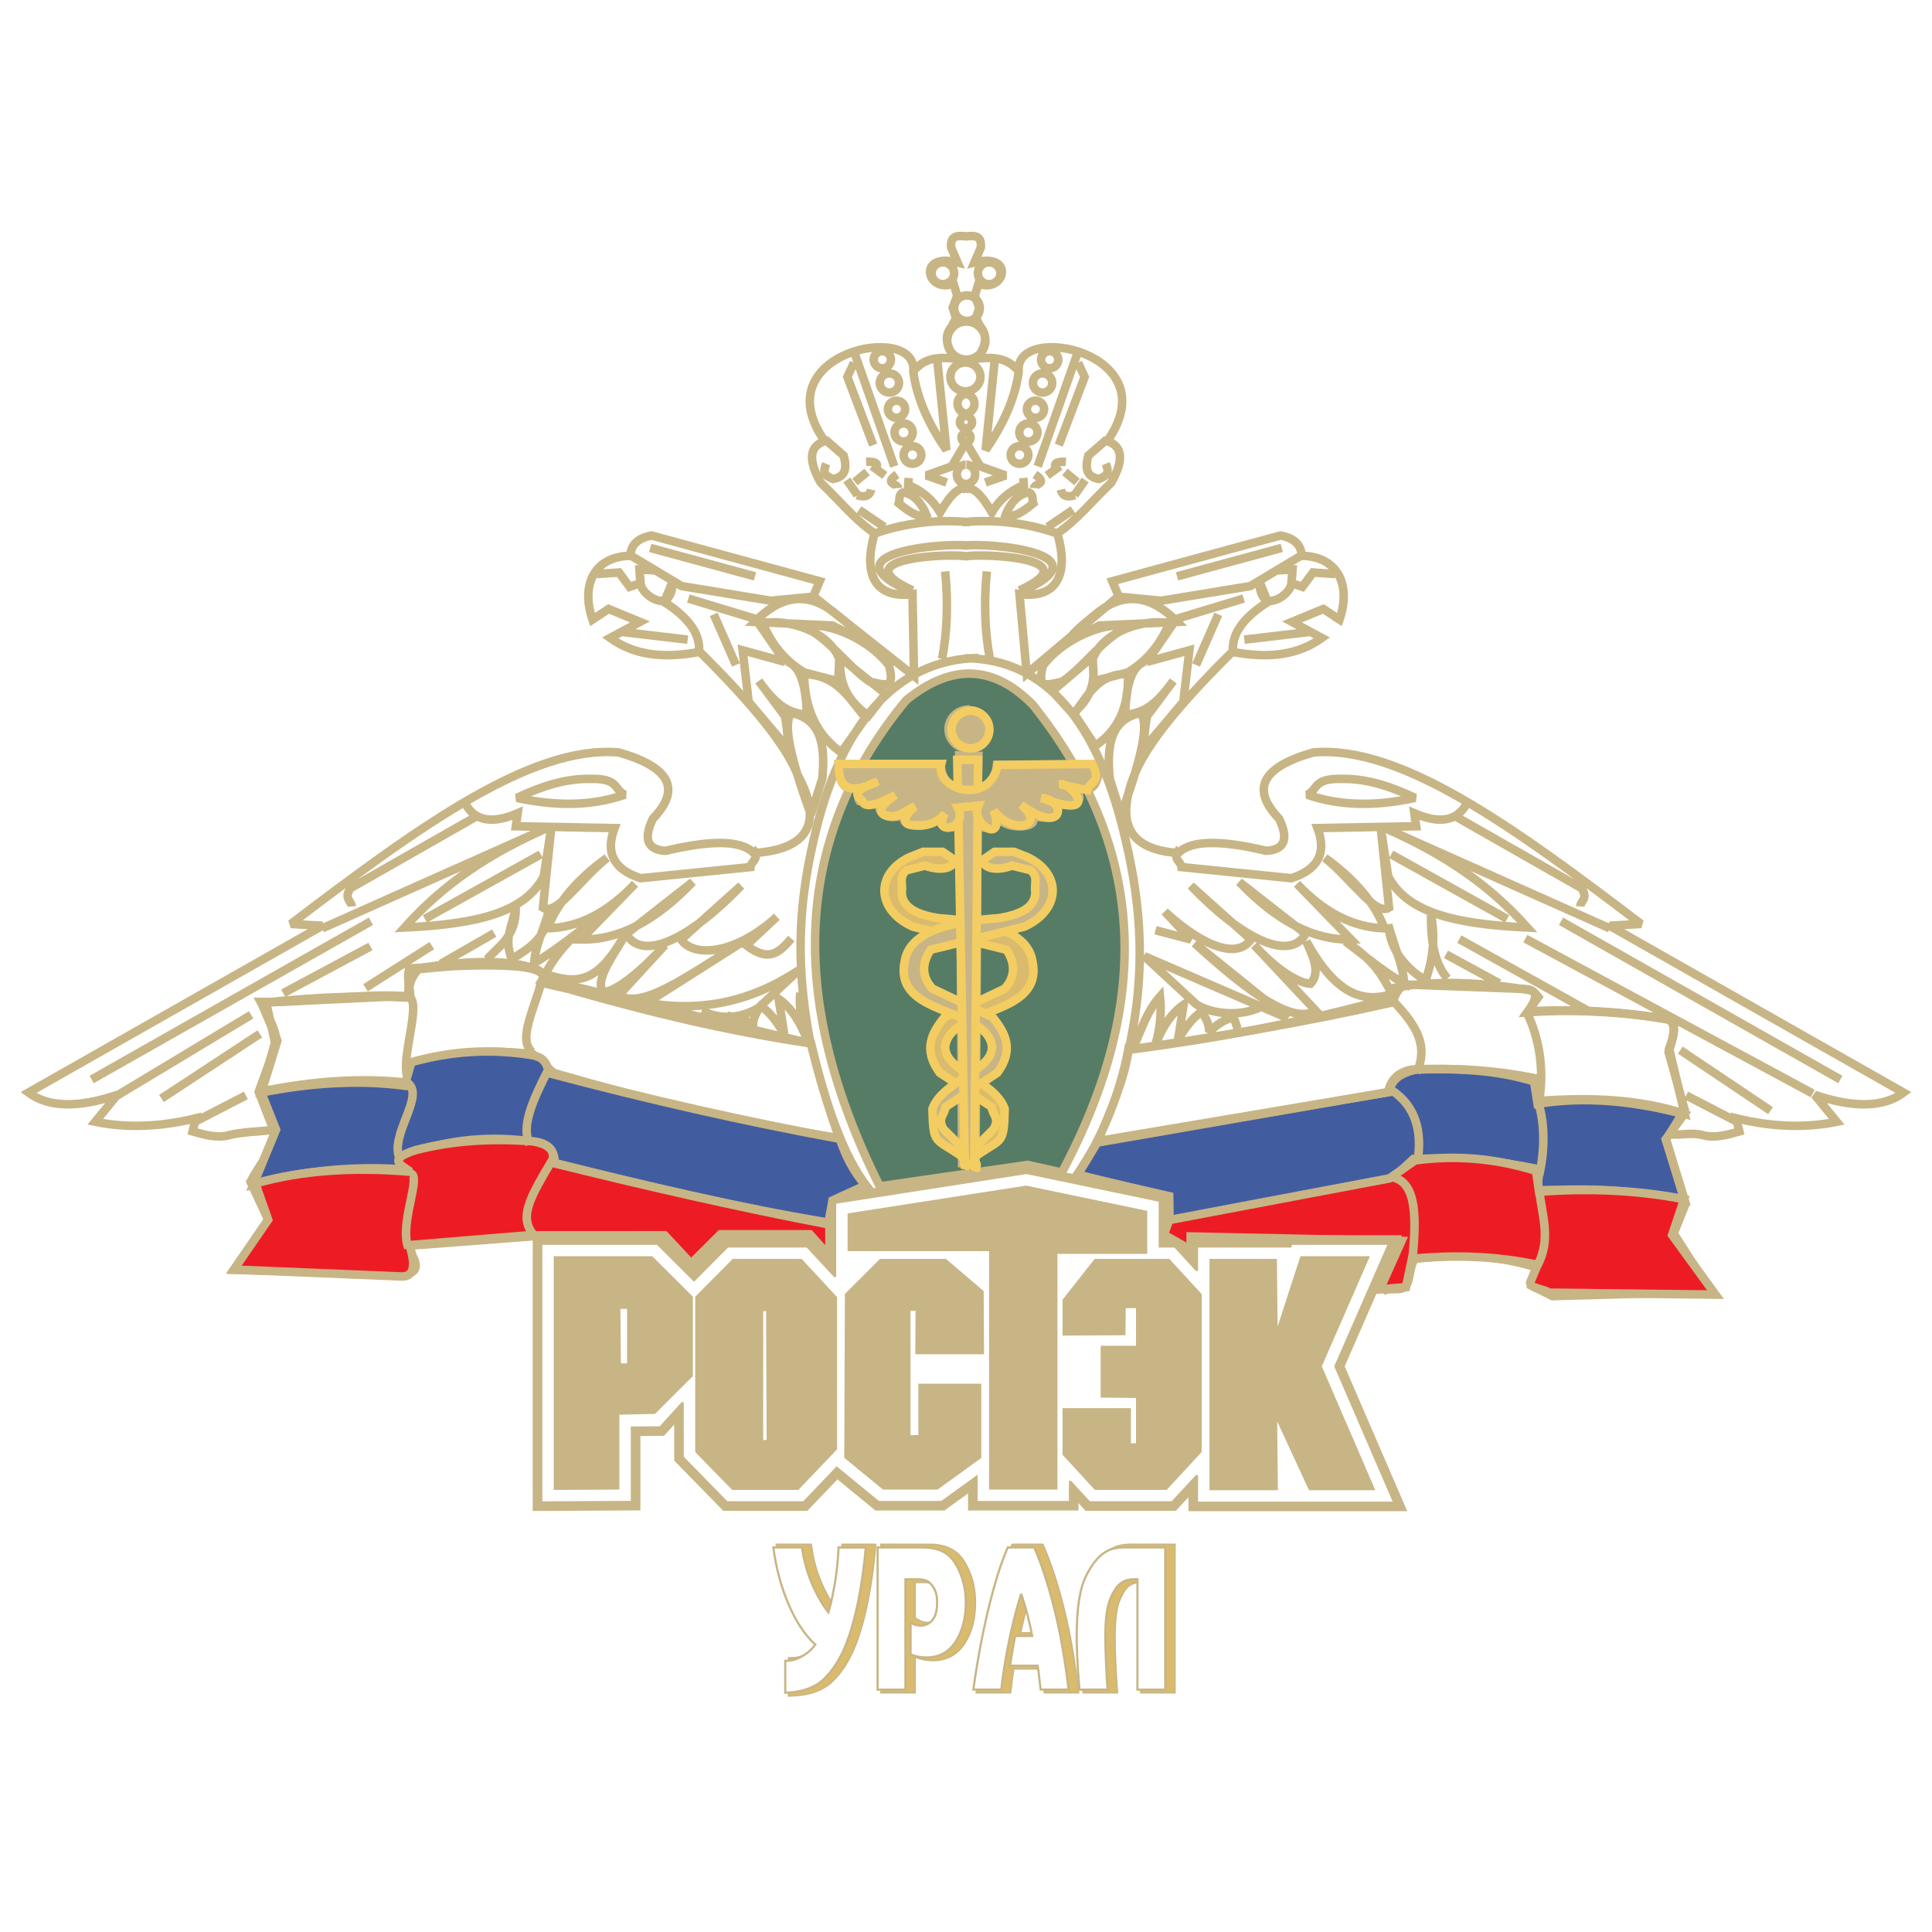
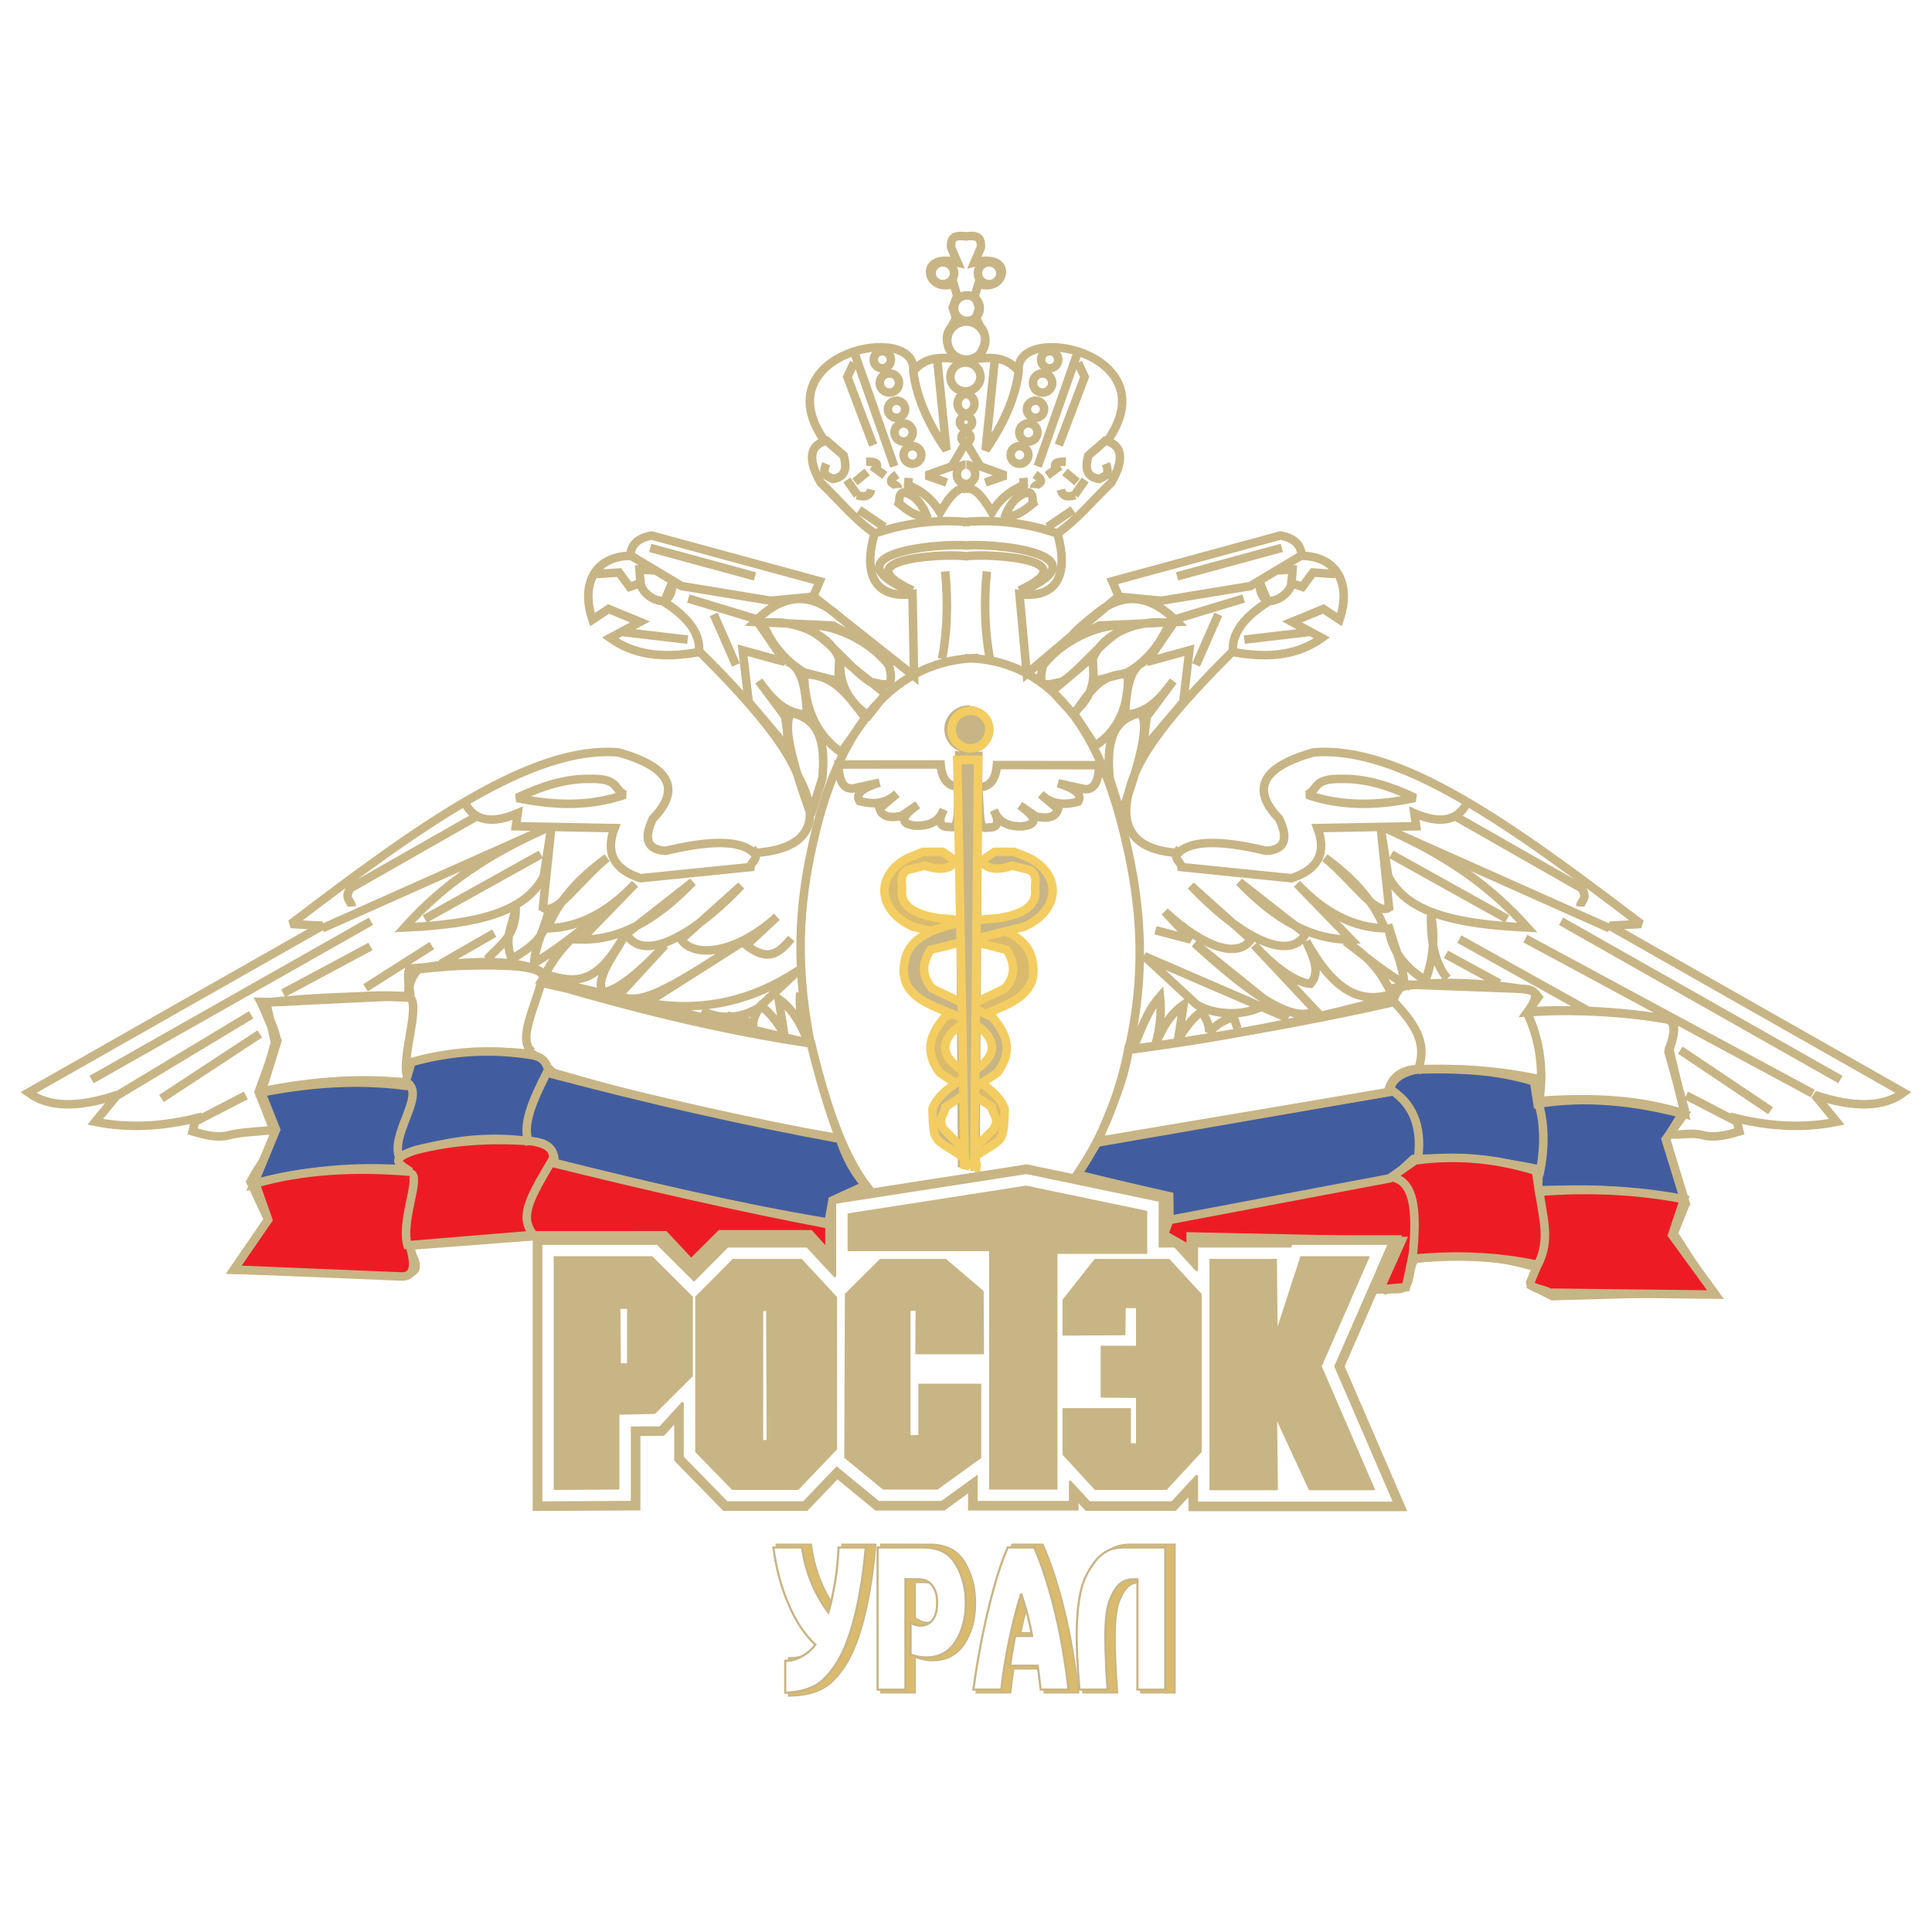
<svg xmlns="http://www.w3.org/2000/svg" version="1.0" id="Layer_1" x="0px" y="0px" width="192.756px" height="192.756px" viewBox="0 0 192.756 192.756" enable-background="new 0 0 192.756 192.756" xml:space="preserve">
  <g>
    <polygon fill-rule="evenodd" clip-rule="evenodd" fill="#FFFFFF" points="0,0 192.756,0 192.756,192.756 0,192.756 0,0  " />
    <path fill-rule="evenodd" clip-rule="evenodd" fill="#425D9F" stroke="#C8B585" stroke-width="0.85" stroke-miterlimit="2.613" d="   M109.473,113.994l29.161-5.057c0.111-1.135,1.007-1.879,2.686-2.232c4.1-0.113,7.898,0.008,11.738,1.195l0.346,2.227   c4.873-0.791,9.746-0.25,14.62,1.041l-1.833,2.51l1.884,6.074c-7.146-1.277-9.624-1.09-14.671-0.998l0.149-2.082   c-4.047-0.869-8.225-1.215-12.532-1.041l-2.237,2.082L116.21,121.9l0.077-2.543l-8.789-2.174L109.473,113.994L109.473,113.994z" />
-     <path fill-rule="evenodd" clip-rule="evenodd" fill="#567C66" stroke="#C8B585" stroke-width="0.85" stroke-miterlimit="2.613" d="   M87.774,118.361c-9.44-18.895-8.49-35.016,2.619-48.482c4.51-3.706,8.729-3.557,12.658,0.445   c11.058,13.863,12.196,29.238,2.886,46.66l-3.413-0.758L87.774,118.361L87.774,118.361z" />
    <path fill="none" stroke="#C8B585" stroke-width="0.85" stroke-miterlimit="2.613" d="M96.797,74.693   c-0.039,0-0.11,0.008-0.157,0.008c-1.103,0-2.002-0.877-2.002-1.952c0-1.076,0.899-1.953,2.002-1.953c0.039,0,0.086,0,0.125,0    M96.73,74.652v0.859l-1.029-0.123l0.045,3.066c-1.286,0.099-1.808-0.946-1.901-2.185L83.658,76.28   c0.037,1.688,0.522,2.482,1.454,2.386l2.64-0.58c-2.006,0.613-2.371,1.226-1.99,1.839c1.61,0.424,2.699,0.179,3.712-0.736   l-1.722,1.472c0.216,0.766,0.954,1.011,2.214,0.736l1.599-1.104c-1.723,1.215-1.805,1.91-0.246,2.084   c1.466,0.063,2.409-0.468,2.829-1.594c-0.548,1.092-0.425,1.665,0.369,1.717c0.272-0.109,0.728,0.377,0.938-0.541   c0.186-0.809,0.133-3.007,0.303-3.452l0.235,37.964 M96.272,23.598c1.169-0.169,1.667,0.018,1.588,1.095l-0.642,1.494   c4.131-1.045,3.042,3.152,0.405,2.105l-0.37,1.212l0.451,1.194l-0.33,1.038l0.44,0.854c0.737,0.852,0.609,1.919-0.382,3.202   c2.186-0.258,3.236,0.13,4.207,1.246c-0.464-5.016,15.103-1.887,8.83,6.969c1.541,0.517,1.679,1.896,0.411,4.136   c-1.986,1.908-3.404,3.708-5.388,5.077c1.295,4.495-0.387,6.512-3.779,6.052l0.724,7.95l9.171-7.736l-0.636-1.494l16.774-4.563   c1.358,0.244,2.068,0.918,2.13,2.025c3.552,0.047,4.969,2.868,3.767,6.364l-1.607-1.061l-3.132,1.291l2.98,1.599   c-2.307,1.648-5.127,2.111-8.946,1.39c-5.127,5.083-8.553,9.195-9.79,12.339c-1.88,4.837-0.411,7.412,4.409,7.726   c1.317-1.331,4.433-1.254,8.777-0.214c1.833-0.098,2.262-1.165,1.285-3.202c-2.856-2.96-1.715-5.166,3.426-6.617   c8.634-0.72,19.714,7.237,32.688,17.118l-3.144,0.172l29.33,16.65c-1.984,1.477-4.941,1.553-8.87,0.229l2.203,2.684   c-3.128,0.637-6.473,0.52-10.031-0.352l0.315,1.314c-1.182,0.336-2.444,0.697-3.625,0.375c-1.145-0.312-2.175,0.027-3.354-0.088   l1.525-2.455l-1.61-5.754c0.686-1.932,0.722-3.004,0.111-3.211c-4.599-0.842-9.315-1.092-14.13-0.855l1.025-1.416   c-0.176-0.207-0.328-0.506-0.812-0.688c-4.768-0.758-9.325-1.033-13.488-0.244l-0.478,1.039c-8.699,2.43-17.398,4.023-26.097,5.152   c2.016-8.88,0.957-15.949-0.577-22.074c-2.571-10.266-7.478-16.945-15.726-16.995 M98.686,26.173c0.619,0,1.123,0.489,1.123,1.089   c0,0.6-0.504,1.089-1.123,1.089s-1.123-0.489-1.123-1.089C97.562,26.662,98.066,26.173,98.686,26.173L98.686,26.173z M96.154,41.28   c0.016,0,0.047,0.004,0.067,0.004c0.554,0,1.005-0.45,1.005-1.002c0-0.553-0.452-1.003-1.005-1.003 M96.117,42.796   c0.013,0,0.029,0,0.042,0c0.458,0,0.831-0.304,0.831-0.678s-0.374-0.678-0.831-0.678 M96.045,44.258   c0.438-0.002,0.793-0.274,0.793-0.605c0-0.333-0.359-0.605-0.8-0.605 M96.301,48.273c0.031,0.004,0.076,0.007,0.11,0.007   c0.486,0,0.884-0.432,0.884-0.961s-0.397-0.961-0.884-0.961 M99.258,35.779l-0.925,9.121c1.555-2.243,2.972-5.01,3.313-7.924    M107.587,34.982l-4.052,11.543 M96.03,52.105c3.497-0.369,6.906,0.2,9.594,1.176 M96.116,54.442   c2.503-0.334,14.626,0.746,5.658,4.631 M96.252,55.531c1.087-0.348,12.824,0.004,5.451,3.376 M110.325,46.268   c0.449,1.097-0.049,1.232-0.683,1.519c-1.06-0.191-1.48-0.802-1.058-2.336l1.877-1.635 M102.674,49.129   c-1.184,0.136-1.963,1.281-2.338,2.225c0.73,0.377,1.748-0.304,2.748-1.135C102.947,49.855,103.165,49.391,102.674,49.129   L102.674,49.129z M104.727,35.032c0.474,0,0.859,0.385,0.859,0.857c0,0.472-0.386,0.857-0.859,0.857   c-0.473,0-0.859-0.385-0.859-0.857C103.867,35.417,104.254,35.032,104.727,35.032L104.727,35.032z M104.019,37.25   c0.529,0,0.961,0.43,0.961,0.958s-0.432,0.958-0.961,0.958s-0.961-0.43-0.961-0.958S103.489,37.25,104.019,37.25L104.019,37.25z    M103.311,39.973c0.474,0,0.86,0.385,0.86,0.856c0,0.472-0.387,0.857-0.86,0.857c-0.473,0-0.859-0.385-0.859-0.857   C102.451,40.358,102.838,39.973,103.311,39.973L103.311,39.973z M102.603,42.242c0.502,0,0.91,0.407,0.91,0.907   s-0.408,0.908-0.91,0.908c-0.501,0-0.91-0.408-0.91-0.908S102.102,42.242,102.603,42.242L102.603,42.242z M101.718,44.51   c0.488,0,0.885,0.396,0.885,0.882c0,0.486-0.396,0.882-0.885,0.882c-0.487,0-0.885-0.396-0.885-0.882   C100.833,44.906,101.23,44.51,101.718,44.51L101.718,44.51z M96.434,44.208l1.365,2.319l2.528,0.907l-2.022,0.706 M107.053,50.863   l-2.528,1.713 M102.098,47.686l0.05,0.706c-1.398,0.571-2.46,1.479-3.186,2.723c-1.027-1.74-1.971-2.765-2.73-2.219    M106.345,46.073c-0.987-0.041-1.3,0.186-0.939,0.683l-0.932,0.678 M103.26,47.333c1.383,0.958-0.067,0.907-0.101,1.361    M108.267,47.888l-1.062,1.513 M106.244,47.082l1.213,1.008 M105.839,48.846c0.169,0.714,0.708,0.781,1.416,0.555 M107.559,36.192   l0.657,1.412l-2.579,6.806 M98.457,57.013c-0.317,3.184-0.19,6.075,0.303,8.722 M129.706,55.5l-4.955,2.974l-8.899,1.462   l-4.197-0.403 M133.193,57.27l-2.198-0.15l-1.056,1.431l-1.093-0.378c-0.058,0.794-1.151,1.757-2.143,1.785   c-0.888,0.026-1.13-1.632-1.031-1.894c0.272,0.666,0.546,1.332,0.818,1.999c-2.703,1.717-3.599,3.365-3.479,4.966 M130.565,63.062   l-6.422,0.756 M109.479,61.146c-3.521,2.824-3.452,3.244,0.203,1.261l7.786-0.353C114.917,59.46,112.266,58.933,109.479,61.146   L109.479,61.146z M112.544,62.578c-1.652-0.691-6.143,0.772-8.486,3.819c-0.591,2.324,0.245,1.995,1.934,1.606   C108.177,66.522,110.138,63.545,112.544,62.578L112.544,62.578z M116.673,62.175c-2.659-0.458-6.635,0.852-7.648,3.559l0.092,2.23   l3.397-0.869C114.768,65.734,115.89,63.948,116.673,62.175L116.673,62.175z M117.267,61.903l-2.831,4.134l4.228-1.159l-0.587,4.99    M114.283,65.986c-1.361,0.41-1.954,2.353-2.022,5.344c1.693-0.225,2.864-0.703,4.793-3.39l-2.626,3.528   c-0.604,3.774-0.032,3.648,0.614,2.13l3.065-3.625 M108.914,65.613l-3.935,3.348l2.022,2.218   C108.815,69.792,109.452,67.938,108.914,65.613L108.914,65.613z M112.531,67.248c-2.713-0.048-3.734,1.633-5.359,3.989l2.105,3.168   C111.502,72.928,112.659,70.601,112.531,67.248L112.531,67.248z M113.752,71.142c-2.835,0.626-3.377,3.042-3.036,6.541l1.141,3.58   C114.076,75.162,114.649,71.95,113.752,71.142L113.752,71.142z M146.306,80.212c-0.932,1.707-2.665,2.015-5.201,0.926l0.186,1.297   l-9.845,0.185c0.937,2.466,0.069,4.132-2.602,5l-10.96-1.111c-0.062-0.617-1.025-0.786-0.186-1.852 M115.283,92.807l3.529,0.926   l-2.601-2.778c4.065,3.722,7.33,4.648,8.589,2.778l-5.988-5.371c4.871,5.103,9.792,7.707,11.455,4.815l-6.625-5.186   c3.74,3.912,7.406,5.826,11.146,5.741l-5.388-5.556c2.711,2.88,5.621,4.362,8.731,4.445c-0.979-2.545-2.961-4.892-5.945-7.039   c2.772,2.25,5.05,5.832,6.396,4.974l-0.822-7.937l0.743,4.815c1.85,3.55,6.43,4.752,13.889,5.107   c-3.875-4.318-8.352-7.388-14.632-10.107l22.849,10.187 M180.858,109.105l-28.671-15.46 M173.242,111.883l-5.016-2.592    M149.579,98.107l-5.316-2.893 M144.413,97.621c-1.146-1.299-1.692-3.397-1.637-6.296c0.415,2.162,0.229,4.322-0.558,6.482   c-1.849-1.151-3.464-2.804-3.715-5.556c0.557,2.078,1.493,4.1,1.599,5.878c-1.681-0.922-3.891-2.689-5.871-4.211   c2.858,1.862,3.719,3.463,4.637,5.252c-3.16,1.02-5.778-0.277-8.538-5.252c0.54,1.312,1.529,3.022,0.415,4.233   c-1.496-0.113-3.719-1.75-5.616-3.862l6.13,6.532c-2.221,1.436-6.646-1.76-12.074-6.717l9.288,7.475l-14.304-6.179l5.201,4.815   c1.596,0.998,4.457,1.234,6.452,0.236 M113.078,104.502c0.774-1.703,1.316-3.562,2.66-5.078c0.164,1.594,0.012,3.188-0.455,4.781   c0.689-1.689,1.484-3.031,2.807-3.967l-0.558,3.502c0.623-1.031,1.342-2.135,2.344-2.791c0.545,0.717,0.832,1.523,0.747,2.051   c0.759-0.801,1.576-1.316,2.463-1.488l0.391,1.111 M127.19,56.918l1.765-0.088l-0.088,1.231 M130.415,79.289   c1.161-0.526,0.519-1.652,3.483-1.579c2.427-0.042,4.855,0.739,7.283,1.895C137.593,80.373,134.004,80.517,130.415,79.289   L130.415,79.289z M155.748,91.917l27.866,15.786 M145.299,81.499l12.483,7.114c0.712,1.058-0.079,1.218-0.118,1.827    M167.645,104.771l9.003,6.041 M145.599,93.693l12.806,7.133 M127.882,54.663l-10.449,2.841 M124.082,59.714l-7.283,2.21    M121.549,61.292l-2.217,5.051 M138.8,85.239l11.569,6.441 M96.516,74.756c0.039,0,0.11,0.008,0.156,0.008   c1.104,0,2.002-0.877,2.002-1.952c0-1.075-0.898-1.953-2.002-1.953c-0.039,0-0.085,0-0.125,0 M96.582,74.716v0.858l1.029-0.122   l-0.044,3.066c1.286,0.099,1.807-0.946,1.901-2.186l10.187,0.011c-0.037,1.688-0.521,2.482-1.453,2.386l-2.64-0.58   c2.007,0.613,2.371,1.226,1.991,1.84c-1.611,0.424-2.7,0.179-3.713-0.736l1.722,1.471c-0.216,0.766-0.953,1.011-2.214,0.736   l-1.599-1.104c1.722,1.215,1.805,1.91,0.246,2.085c-1.466,0.063-2.409-0.468-2.83-1.594c0.549,1.092,0.426,1.665-0.368,1.717   c-0.272-0.109-0.728,0.377-0.938-0.541c-0.187-0.809-0.134-3.007-0.303-3.452l-0.235,37.963 M97.379,116.385l-0.551,0.014    M96.483,23.598c-1.168-0.169-1.667,0.018-1.588,1.095l0.642,1.494c-4.131-1.045-3.042,3.152-0.405,2.105l0.37,1.212l-0.451,1.194   l0.331,1.038l-0.44,0.854c-0.736,0.852-0.609,1.919,0.382,3.202c-2.186-0.258-3.236,0.13-4.207,1.246   c0.464-5.016-15.103-1.887-8.83,6.969c-1.542,0.517-1.679,1.896-0.411,4.136c1.986,1.908,3.404,3.708,5.387,5.077   c-1.295,4.495,0.387,6.512,3.779,6.052l0.151,8.172l-10.045-7.958l0.636-1.494l-16.774-4.563c-1.358,0.244-2.068,0.918-2.13,2.025   c-3.552,0.047-4.969,2.868-3.767,6.364l1.608-1.061l3.131,1.291l-2.98,1.599c2.307,1.648,5.127,2.111,8.946,1.39   c5.127,5.083,8.553,9.195,9.79,12.339c2.627,4.837,0.859,7.412-4.409,7.726c-1.318-1.331-4.433-1.254-8.778-0.214   c-1.833-0.098-2.261-1.165-1.284-3.202c2.856-2.96,1.714-5.166-3.426-6.617c-8.635-0.72-19.714,7.237-32.689,17.118l3.144,0.172   l-29.332,16.65c1.985,1.477,4.942,1.553,8.871,0.229l-2.203,2.684c3.128,0.637,6.473,0.52,10.032-0.352l-0.316,1.314   c1.182,0.336,2.445,0.697,3.625,0.375c1.145-0.312,3.275-0.395,4.455-0.512l-1.486-3.816l1.628-4.482   c0.624-0.955-1.062-3.787-1.432-4.482c3.975,0.111,11.393-1.055,14.895-0.486c0.176-0.207-0.484-2.52-0.001-2.702   c7.596-1.472,13.451-0.732,13.387,0.931l26.581,6.406c-1.732-8.786-0.973-15.106,0.526-21.227   c2.522-10.305,7.831-17.112,16.242-17.245 M94.07,26.173c-0.619,0-1.123,0.489-1.123,1.089c0,0.6,0.504,1.089,1.123,1.089   s1.124-0.489,1.124-1.089C95.194,26.662,94.689,26.173,94.07,26.173L94.07,26.173z M96.41,32.083c-1.048,0-1.903,0.853-1.903,1.897   c0,1.045,0.855,1.897,1.903,1.897c1.048,0,1.903-0.852,1.903-1.897C98.313,32.936,97.458,32.083,96.41,32.083L96.41,32.083z    M96.473,29.471c-0.705,0-1.279,0.573-1.279,1.275s0.574,1.275,1.279,1.275s1.279-0.573,1.279-1.275S97.177,29.471,96.473,29.471   L96.473,29.471z M96.602,41.28c-0.016,0-0.047,0.004-0.067,0.004c-0.554,0-1.005-0.45-1.005-1.002c0-0.553,0.451-1.003,1.005-1.003    M96.639,42.796c-0.013,0-0.029,0-0.042,0c-0.458,0-0.832-0.304-0.832-0.678s0.374-0.678,0.832-0.678 M96.711,44.258   c-0.437-0.002-0.793-0.274-0.793-0.605c0-0.333,0.36-0.605,0.8-0.605 M96.456,48.273c-0.031,0.004-0.076,0.007-0.11,0.007   c-0.487,0-0.884-0.432-0.884-0.961s0.397-0.961,0.884-0.961 M93.498,35.779l0.925,9.121c-1.555-2.243-2.972-5.01-3.314-7.924    M85.169,34.982l4.052,11.543 M96.727,52.105c-3.497-0.369-6.906,0.2-9.594,1.176 M96.641,54.442   c-2.504-0.334-14.626,0.746-5.658,4.631 M96.504,55.531c-1.087-0.348-12.824,0.004-5.451,3.376 M82.431,46.268   c-0.449,1.097,0.049,1.232,0.683,1.519c1.06-0.191,1.48-0.802,1.058-2.336l-1.877-1.635 M90.082,49.129   c1.184,0.136,1.963,1.281,2.338,2.225c-0.73,0.377-1.748-0.304-2.748-1.135C89.809,49.855,89.592,49.391,90.082,49.129   L90.082,49.129z M88.029,35.032c-0.473,0-0.859,0.385-0.859,0.857c0,0.472,0.386,0.857,0.859,0.857   c0.474,0,0.859-0.385,0.859-0.857C88.889,35.417,88.503,35.032,88.029,35.032L88.029,35.032z M88.737,37.25   c-0.529,0-0.961,0.43-0.961,0.958s0.432,0.958,0.961,0.958s0.961-0.43,0.961-0.958S89.267,37.25,88.737,37.25L88.737,37.25z    M89.445,39.973c-0.473,0-0.86,0.385-0.86,0.856c0,0.472,0.387,0.857,0.86,0.857c0.474,0,0.859-0.385,0.859-0.857   C90.305,40.358,89.919,39.973,89.445,39.973L89.445,39.973z M90.153,42.242c-0.501,0-0.91,0.407-0.91,0.907s0.409,0.908,0.91,0.908   s0.91-0.408,0.91-0.908S90.655,42.242,90.153,42.242L90.153,42.242z M91.038,44.51c-0.487,0-0.884,0.396-0.884,0.882   c0,0.486,0.397,0.882,0.884,0.882c0.488,0,0.885-0.396,0.885-0.882C91.923,44.906,91.526,44.51,91.038,44.51L91.038,44.51z    M96.322,44.208l-1.366,2.319l-2.528,0.907l2.022,0.706 M85.703,50.863l2.529,1.713 M90.659,47.686l-0.05,0.706   c1.398,0.571,2.46,1.479,3.186,2.723c1.028-1.74,1.971-2.765,2.73-2.219 M86.412,46.073c0.986-0.041,1.3,0.186,0.939,0.683   l0.932,0.678 M89.496,47.333c-1.382,0.958,0.068,0.907,0.102,1.361 M84.49,47.888l1.062,1.513 M86.513,47.082l-1.214,1.008    M86.917,48.846c-0.168,0.714-0.708,0.781-1.416,0.555 M85.198,36.192l-0.658,1.412l2.579,6.806 M94.299,57.013   c0.317,3.184,0.19,6.075-0.303,8.722 M63.05,55.5l4.956,2.974l8.899,1.462l4.197-0.403 M59.562,57.27l2.199-0.15l1.056,1.431   l1.093-0.378c0.058,0.794,1.151,1.757,2.143,1.785c0.887,0.026,1.129-1.632,1.031-1.894c-0.272,0.666-0.546,1.332-0.818,1.999   c2.703,1.717,3.598,3.365,3.479,4.966 M62.191,63.062l6.421,0.756 M83.276,61.146c3.521,2.824,3.453,3.244-0.203,1.261   l-7.787-0.353C77.838,59.46,80.491,58.933,83.276,61.146L83.276,61.146z M80.212,62.578c1.652-0.691,6.143,0.772,8.486,3.819   c0.59,2.324-0.245,1.995-1.934,1.606C84.579,66.522,82.619,63.545,80.212,62.578L80.212,62.578z M76.083,62.175   c2.66-0.458,6.635,0.852,7.648,3.559l-0.091,2.23l-3.398-0.869C77.988,65.734,76.867,63.948,76.083,62.175L76.083,62.175z    M75.489,61.903l2.832,4.134l-4.229-1.159l0.587,4.99 M78.473,65.986c1.361,0.41,1.955,2.353,2.022,5.344   c-1.693-0.225-2.864-0.703-4.793-3.39l2.626,3.528c0.604,3.774,0.032,3.648-0.614,2.13l-3.065-3.625 M83.842,65.613l4.513,3.604   l-1.709,2.184C84.508,69.934,83.644,68.022,83.842,65.613L83.842,65.613z M80.225,67.248c3.009,0.114,4.189,1.88,6.125,4.406   l-2.426,3.419C81.556,73.379,80.278,70.873,80.225,67.248L80.225,67.248z M79.004,71.142c2.835,0.626,3.376,3.042,3.036,6.541   l-1.14,3.58C78.68,75.162,78.107,71.95,79.004,71.142L79.004,71.142z M46.45,80.212c0.932,1.707,2.666,2.015,5.201,0.926   l-0.186,1.297l9.846,0.185c-0.937,2.466-0.07,4.132,2.601,5l10.96-1.111c0.062-0.617,1.025-0.786,0.186-1.852 M78.949,93.639   c-1.247,1.46-2.271,2.366-4.492,0.67l3.05-2.842c-4.065,3.723-8.292,4.137-9.552,2.266l5.988-5.371   c-4.871,5.103-9.792,7.707-11.455,4.815l6.625-5.186c-3.74,3.912-7.406,5.826-11.146,5.741l5.387-5.556   c-2.71,2.88-5.621,4.362-8.731,4.445c0.979-2.545,2.96-4.892,5.945-7.039c-2.772,2.25-5.049,5.832-6.396,4.974l0.822-7.937   l-0.743,4.815c-1.85,3.55-6.43,4.752-13.889,5.107c3.875-4.318,8.352-7.388,14.631-10.107L32.146,92.622 M11.579,109.367   l13.481-8.117 M28.257,99.092l8.703-4.661 M19.515,111.883l5.015-2.592 M43.992,96.159l5.316-3.055 M48.6,95.702   c1.146-1.3,2.912-2.247,2.856-5.146c-0.416,2.162-1.192,2.978-0.405,5.139c1.849-1.152,3.464-2.101,3.715-4.853   c-0.557,2.078-1.365,3.46-1.47,5.238c1.68-0.922,4.661-3.265,6.642-4.787c-2.859,1.862-4.619,4.104-5.536,5.894   c3.16,1.018,5.201,1,7.96-3.974c-0.54,1.311-3.263,4.558-2.148,5.769c1.497-0.113,4.233-2.582,6.13-4.694l-4.59,4.997   c2.221,1.436,6.454-1.633,12.331-5.31l-9.544,6.068c5.388,0.969,10.434-0.109,15.138-3.235l-3.981,3.728   c-1.596,0.998-3.687,1.299-5.682,0.299 M79.842,99.039c-0.163,1.594,0.181,2.998,0.648,4.59c-0.689-1.689-1.484-3.031-2.806-3.967   l0.557,3.502c-0.623-1.031-1.341-2.135-2.344-2.791c-0.544,0.717-0.832,1.523-0.747,2.051c-0.758-0.801-1.447-0.869-2.333-1.041   l-0.52,0.664 M65.565,56.918l-1.764-0.088l0.088,1.231 M62.341,79.289c-1.161-0.526-0.519-1.652-3.483-1.579   c-2.427-0.042-4.855,0.739-7.283,1.895C55.164,80.373,58.752,80.517,62.341,79.289L62.341,79.289z M37.008,91.917L9.142,107.703    M47.458,81.499l-12.484,7.114c-0.712,1.058,0.079,1.218,0.119,1.827 M25.925,103.15l-9.816,6.447 M43.087,94.343l-6.619,4.21    M64.874,54.663l10.45,2.841 M68.674,59.714l7.283,2.21 M71.208,61.292l2.216,5.051 M53.957,85.239l-11.57,6.441" />
    <path fill-rule="evenodd" clip-rule="evenodd" fill="#DABB6D" stroke="#F3CD61" stroke-width="0.85" stroke-miterlimit="2.613" d="   M95.244,85.816l-1.203-0.83h-1.943l-1.388,0.553c-3.455,1.691-3.239,5.289,0.37,6.918l9.345,2.306   c0.925,1.415,0.863,2.707-0.186,3.875l-6.014,2.859c-1.269,1.568-2.166,3.227-0.463,5.535l5.182,3.414   c0.093,0.859,0.833,1.076,0.185,2.213l-1.573,1.568l-0.185,1.107c2.652-1.846,2.776-1.076,2.868-4.705   c-1.048-2.891-6.26-3.844-5.921-6.365c0.772-3.857,9.774-2.812,8.698-8.302c-0.417-2.793-3.884-3.991-9.358-4.354   c-2.201-0.348-3.708-1.08-3.688-2.658c0.155-0.707-0.339-1.414,0.463-2.122l1.85-0.461C94.011,86.985,95.152,86.554,95.244,85.816   L95.244,85.816z" />
    <path fill-rule="evenodd" clip-rule="evenodd" fill="#C8B585" stroke="#F3CD61" stroke-width="0.85" stroke-miterlimit="2.613" d="   M98.025,85.816l1.203-0.83h1.943l1.388,0.553c3.454,1.691,3.238,5.289-0.37,6.918l-9.345,2.306   c-0.925,1.415-0.864,2.707,0.185,3.875l6.014,2.859c1.27,1.568,2.166,3.227,0.463,5.535l-5.181,3.414   c-0.092,0.859-0.833,1.076-0.185,2.213l1.573,1.568l0.186,1.107c-2.653-1.846-2.776-1.076-2.869-4.705   c1.049-2.891,6.261-3.844,5.922-6.365c-0.772-3.857-9.774-2.812-8.697-8.302c0.417-2.793,3.883-3.991,9.357-4.354   c2.2-0.348,3.707-1.08,3.688-2.658c-0.154-0.707,0.339-1.414-0.463-2.122l-1.851-0.461C99.26,86.985,98.118,86.554,98.025,85.816   L98.025,85.816z" />
    <path fill-rule="evenodd" clip-rule="evenodd" fill="#C8B585" stroke="#F3CD61" stroke-width="0.85" stroke-miterlimit="2.613" d="   M96.827,70.908c1.038,0,1.883,0.843,1.883,1.878s-0.846,1.878-1.883,1.878s-1.883-0.843-1.883-1.878S95.789,70.908,96.827,70.908   L96.827,70.908z" />
    <path fill-rule="evenodd" clip-rule="evenodd" fill="#C8B585" stroke="#F3CD61" stroke-width="0.85" stroke-miterlimit="2.613" d="   M96.269,116.588c0.095-0.188-0.1-0.377-0.1-0.566c0.473,0,0.852,0.283,1.231,0.473c0-0.189,0.197-0.377-0.192-0.566l0.381-40.117   h-2.083L96.269,116.588L96.269,116.588z" />
-     <path fill-rule="evenodd" clip-rule="evenodd" fill="#C8B585" stroke="#F3CD61" stroke-width="0.85" stroke-miterlimit="2.613" d="   M83.7,76.218h10.205c-0.648,2.551,4.827,4.23,5.637,0.096l9.428-0.096c1.004,1.938-0.324,1.744-0.486,2.616l-2.722-0.581   c0.977-0.358,4.406,3.743-1.847,1.356c2.609,0.251,2.198,3.873-2.04,0.678c2.591,2.131-0.843,3.101-2.722,0.582   c1.23,3.52-2.397,1.324-1.555-0.485l-2.041,0.194c1.133,2.132-2.689,2.907-1.264,0.581c-0.745,0.904-1.75,1.292-3.013,1.163   c-1.263,0.064-1.263-0.84,0-1.841c-0.972,0.291-1.555,1.26-2.916,0.872c-0.745-0.291-0.712-0.872,0.972-2.035   c-2.009,1.098-3.111,1.292-3.305,0.582c-0.726-0.646-0.933-1.001,1.555-1.938C84.865,79.318,83.57,78.737,83.7,76.218L83.7,76.218z   " />
    <path fill="none" stroke="#C8B585" stroke-width="0.85" stroke-miterlimit="2.613" d="M166.212,113.627l1.96,6.465l-1.193,2.975   l3.729,5.801l-15.813,0.447l-2.088-1.041l0.597-1.785c-4.077-1.322-8.155-1.393-12.233-0.893c-0.571,0.66-0.441,2.242-0.966,2.766   c-0.525,0.523-1.706-0.014-2.278,0.523l1.918-5.016l-20.754-0.355l-0.447,1.637l-1.939-1.934l-0.055-3.867l-9.211-2.119   c1.705-2.383,4.187-7.059,5.238-13.053 M112.604,104.727c8.72-1.246,17.345-2.688,26.327-4.715   c0.302-0.887,0.701-1.678,1.492-1.783l11.786,0.445c1.166,0.133,1.323,0.732,0.177,2.328c4.328-0.336,9.522-0.051,13.851,0.652   c0.881,0.209,0.979,1.199,0.294,2.969l1.543,6.498c-4.546-1.463-9.306-1.65-14.373-1.293l-0.447-2.23   c-4.128-0.85-8.256-1.082-12.383-0.893c-1.319,0.236-2.117,0.992-2.393,2.27l-28.948,4.871   C110.735,111,112.15,107.83,112.604,104.727L112.604,104.727z" />
    <path fill-rule="evenodd" clip-rule="evenodd" fill="#ED1C24" stroke="#C8B585" stroke-width="0.85" stroke-miterlimit="2.613" d="   M168.023,119.646l-1.193,3.57l4.326,5.949l-16.56-0.195c-0.646-0.396-1.881-0.404-1.939-0.994l0.746-1.785   c-4.178-0.891-8.354-1.008-12.532-0.596l-0.597,2.826l-2.609,0.221l2.162-4.832l-21.035-0.445v1.338l-2.676-1.533l0.541-1.449   l21.977-4.156l2.536-1.785c4.027-0.564,8.056-0.217,12.084,1.041l0.299,2.082C158.376,118.541,163.2,118.707,168.023,119.646   L168.023,119.646z" />
    <path fill-rule="evenodd" clip-rule="evenodd" fill="#C8B585" stroke="#C8B585" stroke-width="0.216" stroke-miterlimit="2.613" d="   M118.681,124.859l-1.138-1.238h-1.091v-4.42l-14.025-2.928l-19.852,3.094v6.105l-1.719-1.852h-8.578l-3.04,3.057L65.9,123.35   H53.256v27.293l10.53-0.057v-7.422l2.409-0.016l1.177-1.293v3.828l4.838,4.947h8.297l3.036-3.18l3.839,3.148h6.807l2.502-1.811   v1.811h10.802v-0.912l0.866,0.943h8.907l1.414-1.529v1.561h21.558l-6.195-14.342l5.67-12.971h-11.415l-0.088,0.271h-9.529V124.859   L118.681,124.859z M107.493,138.508v-3.281h0.329v3.281H107.493L107.493,138.508z" />
    <polygon fill-rule="evenodd" clip-rule="evenodd" fill="#FFFFFF" stroke="#C8B585" stroke-width="0.216" stroke-miterlimit="2.613" points="   117.216,124.361 115.709,124.361 115.709,119.803 102.407,117.027 83.318,120 83.318,127.365 80.531,124.361 72.588,124.361    69.241,127.729 65.593,124.092 53.999,124.092 53.999,149.898 63.043,149.848 63.043,142.428 65.864,142.41 68.115,139.936    68.115,145.383 72.523,149.889 80.188,149.889 83.481,146.439 87.648,149.857 93.948,149.857 97.435,147.336 97.435,149.857    106.75,149.857 106.75,147.783 108.687,149.889 116.94,149.889 119.424,147.207 119.424,149.922 139.109,149.922 133.233,136.318    138.579,124.092 128.838,124.092 128.75,124.361 119.424,124.361 119.424,126.764 117.216,124.361  " />
    <path fill-rule="evenodd" clip-rule="evenodd" fill="#C8B585" stroke="#C8B585" stroke-width="0.85" stroke-miterlimit="2.613" d="   M126.979,126.027h-5.884v22.227h5.972l-0.088-8.422l3.889,8.422h5.701l-5.158-11.939l4.615-10.557h-5.972l-2.987,9.203   L126.979,126.027L126.979,126.027z M111.865,132.795l-5.43,0.031v-3.008l2.986-3.791h7.059l2.986,3.248v15.428l-3.258,3.52h-6.787   l-2.986-3.248v-4.061h5.973v3.488l1.357,0.031v-5.383l-3.529-0.031v-4.33h3.529v-4.602h-1.869L111.865,132.795L111.865,132.795z    M99.106,124.404v23.787h5.972v-23.516h8.959v-3.52l-11.674-2.436l-17.374,2.707v2.977H99.106L99.106,124.404z M91.745,134.689   h6.004l-0.031-5.684l-3.498-2.979h-6.244l-3.258,3.248l-0.062,15.971l3.592,2.945h5.158l4.072-2.945v-6.768h-5.429v5.111   l-1.629,0.031v-13.262h1.357L91.745,134.689L91.745,134.689z M73.285,126.027H79.8l3.289,3.545v14.861l-3.617,3.789h-6.244   l-3.441-3.52v-15.156L73.285,126.027L73.285,126.027z M75.721,130.385v13.713h1.191l-0.054-13.713H75.721L75.721,130.385z    M61.371,148.191l-5.701,0.031v-22.465h9.23l3.801,3.789v7.578l-3.529,3.52l-3.801,0.088V148.191L61.371,148.191z M61.471,130.168   l0.054,6.275h1.462v-6.275H61.471L61.471,130.168z" />
    <path fill="none" stroke="#C8B585" stroke-width="0.85" stroke-miterlimit="2.613" d="M80.922,104.105   c-9.191-1.363-17.949-3.561-26.88-6.227c1.18-1.843-5.258-1.761-13.228-1.26l-0.074,2.727l-14.66,0.699l1.593,3.779l-1.54,4.979   c2.411,5.572,0.864,5.301-1.14,9.105l1.771,3.803l-3.356,4.988l16.244,0.412c2.088,0.139,2.382-0.764,0.881-2.805l12.964-0.984   l12.888,0.172l2.585,3.076l2.986-2.979l7.873-0.27l3.115,2.359l-0.401-6.961l4.015-0.248   C84.116,115.301,82.42,110.344,80.922,104.105L80.922,104.105z M80.902,104.125l-26.833-6.061   c1.159-1.976-3.573-2.252-12.336-1.366c-0.717,0.813-1.044,1.757-0.979,2.831c-4.34-0.227-9.072-0.064-14.196,0.488l0.881,4.002   l-1.371,4.881c5.116-1.051,9.995-1.393,14.587-0.879l0.49-1.953c4.014-1.025,8.028-1.416,12.042-0.877l2.056,1.854   c9.499,2.758,18.998,5.053,28.497,6.51C82.628,110.518,81.682,107.33,80.902,104.125L80.902,104.125z" />
    <path fill-rule="evenodd" clip-rule="evenodd" fill="#425D9F" stroke="#C8B585" stroke-width="0.85" stroke-miterlimit="2.613" d="   M83.8,113.623c-9.562-1.746-19.189-3.951-28.752-6.48c-0.62-0.617-0.359-1.529-1.86-1.855c-4.047-0.682-8.093-0.455-12.14,0.684   l-0.685,2.344c-4.626-0.602-9.407-0.277-14.294,0.684l1.469,3.709l-2.252,5.465c4.928-1.398,10.117-1.887,15.566-1.463   c-1.338-0.391-1.011-1.172,0.392-1.758c3.786-1.27,7.702-1.627,11.749-1.074c1.566,0.066,2.35,0.781,2.35,2.148   c9.105,2.289,18.211,4.445,27.315,5.955l0.404-2.213l3.28-1.498C85.077,116.779,84.352,115.291,83.8,113.623L83.8,113.623z" />
    <path fill-rule="evenodd" clip-rule="evenodd" fill="#ED1C24" stroke="#C8B585" stroke-width="0.85" stroke-miterlimit="2.613" d="   M40.852,124.225c0.718,2.213,0.392,3.254-0.979,3.123l-16.545-0.684l3.427-4.977l-1.273-3.613c4.741-1.357,9.946-1.635,15.469-1.17   c-1.012-0.717-2.317-1.236,0.489-2.148c3.777-0.984,7.709-1.195,11.749-0.879c2.317,0.424,1.991,1.432,1.958,2.148   c9.204,2.273,18.405,4.396,27.608,6.148v3.154l-1.958-2.178h-8.909l-2.937,2.93l-2.643-2.832H52.698L40.852,124.225L40.852,124.225   z" />
    <path fill="none" stroke="#C8B585" stroke-width="0.85" stroke-miterlimit="2.613" d="M53.986,98.133   c-0.958,3.117-2.261,5.732-0.88,6.83 M54.649,106.822c-1.519,3.002-2.67,5.539-1.812,7.355 M55.124,115.688   c-2.261,3.805-3.302,5.641-2,7.373 M139.06,99.934c2.452,2.578,3.404,4.502,2.293,7.082 M40.736,99.414   c1.411,0.443-0.742,5.996-0.111,7.994 M40.601,107.998c1.958,1.223-1.822,5.277-0.709,7.609 M40.959,117.068   c1.151,0.26-1.15,4.959-0.223,7.439 M138.793,108.74c2.45,1.574,3.14,4.164,2.62,7.219 M138.828,117.438   c2.166,0.371,2.631,3.008,2.099,8.07 M152.374,101.115c1.233,2.521,1.704,5.727,1.179,8.736 M153.518,110.16   c0.668,2.221,0.554,4.91,0.035,7.131 M153.593,118.822c0.187,2.258,1.247,4.834-0.229,7.463 M96.32,36.167   c0.826,0,1.5,0.647,1.5,1.439c0,0.793-0.674,1.439-1.5,1.439c-0.826,0-1.5-0.646-1.5-1.439   C94.82,36.814,95.494,36.167,96.32,36.167L96.32,36.167z" />
    <path fill-rule="evenodd" clip-rule="evenodd" fill="#DABB6D" stroke="#C8B585" stroke-width="0.141" stroke-miterlimit="2.613" d="   M86.735,159.035c-0.313,1.697-0.716,3.391-1.334,5.008c-0.106,0.27-0.218,0.535-0.337,0.801c-0.119,0.252-0.244,0.498-0.376,0.746   c-0.133,0.232-0.27,0.461-0.415,0.689c-0.146,0.215-0.296,0.424-0.455,0.633l-0.325,0.393c-0.171,0.188-0.344,0.365-0.529,0.543   l-0.197,0.166l-0.208,0.156l-0.218,0.145l-0.227,0.133l-0.236,0.123l-0.247,0.111l-0.256,0.1l-0.265,0.09l-0.274,0.078   l-0.575,0.125l-0.611,0.082l-0.319,0.025l-0.656,0.029v-3.812l0.65-0.023c0.156-0.02,0.302-0.047,0.453-0.082l0.271-0.092   c0.386-0.172,0.76-0.383,1.083-0.652c0.109-0.096,0.212-0.193,0.309-0.299c0.041-0.047,0.082-0.094,0.12-0.141   c-0.192-0.193-0.375-0.391-0.554-0.598l-0.365-0.459c-0.181-0.25-0.352-0.5-0.519-0.76c-0.17-0.277-0.331-0.559-0.487-0.844   l-0.308-0.609c-0.228-0.492-0.44-0.984-0.632-1.49c-0.17-0.461-0.326-0.922-0.467-1.393c-0.175-0.602-0.325-1.205-0.453-1.818   c-0.102-0.502-0.187-1.006-0.259-1.516l-0.074-0.551h3.496c0.047,0.324,0.096,0.646,0.153,0.969c0.059,0.303,0.125,0.602,0.2,0.9   c0.117,0.441,0.25,0.873,0.403,1.301c0.384,1.016,0.86,2.004,1.47,2.902c0.043-0.166,0.084-0.332,0.124-0.498   c0.294-1.307,0.505-2.629,0.62-3.963c0.046-0.535,0.075-1.072,0.102-1.611h3.36c-0.042,0.523-0.09,1.045-0.148,1.566   C87.097,156.777,86.938,157.908,86.735,159.035L86.735,159.035z M91.305,161.418c0.188,0.111,0.373,0.234,0.573,0.326   c0.201,0.084,0.399,0.125,0.618,0.129l0.15-0.008l0.134-0.021l0.125-0.033l0.117-0.049l0.112-0.061l0.106-0.076l0.102-0.092   l0.096-0.107l0.087-0.119l0.077-0.139l0.066-0.158l0.056-0.18l0.045-0.203c0.039-0.268,0.064-0.531,0.058-0.801   c-0.003-0.096-0.008-0.191-0.013-0.285c-0.021-0.338-0.105-0.648-0.266-0.947l-0.117-0.176c-0.094-0.115-0.188-0.217-0.303-0.314   L92.946,158l-0.238-0.074l-0.298-0.041l-1.104-0.006V161.418L91.305,161.418z M91.305,165.344v3.547H87.89v-14.818l5.146,0.008   l0.275,0.018l0.267,0.031l0.257,0.045l0.249,0.057l0.24,0.07l0.23,0.082l0.221,0.096l0.211,0.109l0.201,0.125l0.19,0.135l0.18,0.15   l0.169,0.162l0.158,0.176l0.147,0.186l0.255,0.398c0.114,0.199,0.221,0.4,0.321,0.607c0.095,0.207,0.181,0.416,0.262,0.629   c0.075,0.219,0.141,0.434,0.202,0.654l0.101,0.449c0.096,0.535,0.146,1.066,0.148,1.611c0,0.303-0.015,0.604-0.037,0.906   c-0.028,0.273-0.065,0.543-0.111,0.816l-0.116,0.516l-0.149,0.496l-0.183,0.473l-0.217,0.451l-0.251,0.428l-0.14,0.205   l-0.149,0.193l-0.157,0.182l-0.166,0.168l-0.174,0.156l-0.183,0.143l-0.191,0.129l-0.198,0.115l-0.206,0.102l-0.214,0.088   l-0.221,0.074l-0.228,0.061l-0.234,0.047l-0.241,0.035c-0.24,0.018-0.476,0.029-0.714,0.02c-0.286-0.016-0.561-0.059-0.838-0.121   C91.765,165.494,91.537,165.422,91.305,165.344L91.305,165.344z M101.823,162.904h1.422c-0.043-0.223-0.09-0.443-0.141-0.664   c-0.167-0.729-0.345-1.451-0.565-2.164C102.269,161.01,102.035,161.955,101.823,162.904L101.823,162.904z M101.141,166.502   c-0.046,0.312-0.092,0.623-0.134,0.936c-0.065,0.482-0.124,0.969-0.181,1.453h-3.425c0.107-0.797,0.218-1.592,0.345-2.387   c0.394-2.434,0.886-4.852,1.507-7.236c0.208-0.793,0.43-1.58,0.674-2.363c0.214-0.672,0.444-1.336,0.702-1.994   c0.112-0.279,0.231-0.559,0.351-0.838h3.065c0.211,0.486,0.414,0.975,0.604,1.469c0.373,0.986,0.698,1.988,0.992,2.998   c0.383,1.326,0.71,2.666,0.994,4.018c0.06,0.295,0.118,0.592,0.176,0.889c0.299,1.607,0.546,3.23,0.739,4.857l0.066,0.588h-3.42   c-0.022-0.203-0.042-0.406-0.077-0.605c-0.008-0.047-0.008-0.092-0.013-0.135c-0.028-0.242-0.06-0.484-0.09-0.725   c-0.019-0.152-0.031-0.303-0.046-0.455c-0.012-0.051-0.012-0.104-0.026-0.152c-0.01-0.107-0.024-0.213-0.039-0.316H101.141   L101.141,166.502z M113.577,157.893c-0.123,0.014-0.244,0.029-0.363,0.055c-0.193,0.051-0.352,0.131-0.519,0.236l-0.12,0.098   l-0.122,0.119l-0.124,0.145l-0.124,0.17l-0.124,0.193l-0.123,0.221c-0.106,0.217-0.208,0.43-0.296,0.654l-0.1,0.314   c-0.106,0.404-0.173,0.805-0.222,1.221c-0.035,0.348-0.06,0.693-0.076,1.043c-0.048,1.471,0.021,2.943,0.092,4.414   c0.037,0.705,0.088,1.41,0.139,2.115h-3.438c-0.109-1.289-0.218-2.58-0.262-3.873c-0.013-0.361-0.023-0.723-0.032-1.082   c-0.02-0.963-0.001-1.922,0.067-2.881c0.045-0.553,0.106-1.1,0.196-1.646c0.063-0.357,0.137-0.703,0.229-1.055   c0.086-0.307,0.184-0.604,0.302-0.902c0.25-0.586,0.574-1.139,0.944-1.66l0.271-0.344c0.137-0.154,0.275-0.299,0.425-0.443   l0.297-0.244l0.307-0.203c0.161-0.088,0.319-0.166,0.491-0.238l0.227-0.078c0.379-0.111,0.766-0.16,1.161-0.168h4.549v14.818   h-3.415v-11.012C113.734,157.879,113.654,157.887,113.577,157.893L113.577,157.893z" />
    <path fill-rule="evenodd" clip-rule="evenodd" fill="#FFFFFF" stroke="#C8B585" stroke-width="0.216" stroke-miterlimit="2.613" d="   M86.378,154.391c-0.061,0.738-0.16,1.617-0.296,2.637c-0.137,1.021-0.318,2.072-0.546,3.154c-0.14,0.65-0.302,1.293-0.481,1.932   s-0.38,1.242-0.6,1.816c-0.553,1.439-1.279,2.611-2.18,3.518c-0.9,0.904-2.211,1.383-3.931,1.434v-3.174   c0.5,0,0.941-0.094,1.323-0.277c0.382-0.184,0.7-0.381,0.955-0.584c0.185-0.152,0.336-0.297,0.455-0.439   c0.119-0.141,0.209-0.248,0.27-0.324c-1.027-0.93-1.917-2.268-2.667-4.014c-0.751-1.748-1.258-3.641-1.521-5.678h2.858   c0.177,1.273,0.506,2.475,0.988,3.604c0.482,1.127,1.033,2.086,1.646,2.877c0.08-0.281,0.153-0.562,0.224-0.842   s0.132-0.555,0.185-0.822c0.158-0.752,0.288-1.512,0.388-2.285c0.1-0.771,0.173-1.615,0.217-2.531H86.378L86.378,154.391z    M92.102,154.391c1.467,0,2.516,0.498,3.148,1.5s0.993,2.105,1.08,3.316c0.008,0.115,0.015,0.232,0.02,0.354   c0.005,0.123,0.006,0.24,0.006,0.354c0,1.529-0.337,2.82-1.014,3.871c-0.677,1.053-1.655,1.578-2.937,1.578   c-0.264,0-0.525-0.027-0.784-0.076c-0.259-0.051-0.515-0.123-0.771-0.211v-3.174c0.167,0.104,0.334,0.176,0.5,0.221   c0.167,0.045,0.334,0.066,0.501,0.066c0.482,0,0.877-0.189,1.185-0.564c0.308-0.375,0.461-0.953,0.461-1.73   c0-0.088-0.006-0.238-0.02-0.449c-0.013-0.209-0.064-0.438-0.151-0.678c-0.105-0.307-0.29-0.584-0.553-0.832   c-0.264-0.248-0.659-0.373-1.186-0.373h-1.251v11.012h-2.779v-14.184H92.102L92.102,154.391z M103.187,154.391   c0.36,0.828,0.687,1.684,0.98,2.57c0.295,0.887,0.56,1.775,0.797,2.666c0.43,1.619,0.777,3.203,1.041,4.752   c0.264,1.547,0.466,2.945,0.605,4.195h-2.779c-0.008-0.076-0.018-0.143-0.026-0.201c-0.008-0.057-0.018-0.111-0.026-0.162   c0-0.012,0-0.025,0-0.037c-0.008-0.078-0.02-0.166-0.032-0.27c-0.014-0.102-0.028-0.229-0.047-0.381   c-0.018-0.127-0.031-0.24-0.039-0.336c-0.008-0.094-0.019-0.188-0.026-0.275c-0.008-0.027-0.014-0.051-0.014-0.078   c0-0.025-0.005-0.049-0.013-0.076c-0.008-0.088-0.02-0.18-0.033-0.268c-0.013-0.088-0.027-0.191-0.046-0.305h-2.752   c0.07-0.51,0.149-1.012,0.236-1.502c0.088-0.49,0.177-0.977,0.264-1.463h1.699c-0.062-0.355-0.132-0.707-0.211-1.051   s-0.158-0.676-0.237-0.994c-0.14-0.547-0.274-1.016-0.401-1.404c-0.127-0.391-0.209-0.641-0.243-0.756   c-0.264,0.814-0.506,1.67-0.725,2.562c-0.219,0.891-0.417,1.785-0.593,2.676c-0.15,0.738-0.278,1.473-0.389,2.199   s-0.204,1.434-0.283,2.121h-2.779c0.105-0.803,0.23-1.637,0.375-2.504s0.304-1.74,0.481-2.619c0.342-1.732,0.737-3.404,1.186-5.018   c0.447-1.613,0.908-2.961,1.383-4.043H103.187L103.187,154.391z M113.151,157.562c-0.15,0-0.341,0.02-0.573,0.059   c-0.232,0.037-0.473,0.141-0.718,0.305c-0.396,0.279-0.758,0.812-1.087,1.598c-0.329,0.783-0.494,2.027-0.494,3.736   c0,0.383,0.007,0.83,0.021,1.338c0.013,0.51,0.032,1.025,0.059,1.549c0.019,0.432,0.04,0.859,0.066,1.281   c0.026,0.42,0.053,0.803,0.079,1.146h-2.806c-0.123-1.426-0.199-2.564-0.23-3.412s-0.046-1.488-0.046-1.922   c0-2.779,0.316-4.791,0.948-6.041c0.632-1.248,1.325-2.064,2.081-2.445c0.271-0.143,0.545-0.236,0.816-0.287   s0.526-0.076,0.764-0.076h4.228v14.184h-2.778v-11.012H113.151L113.151,157.562z" />
  </g>
</svg>